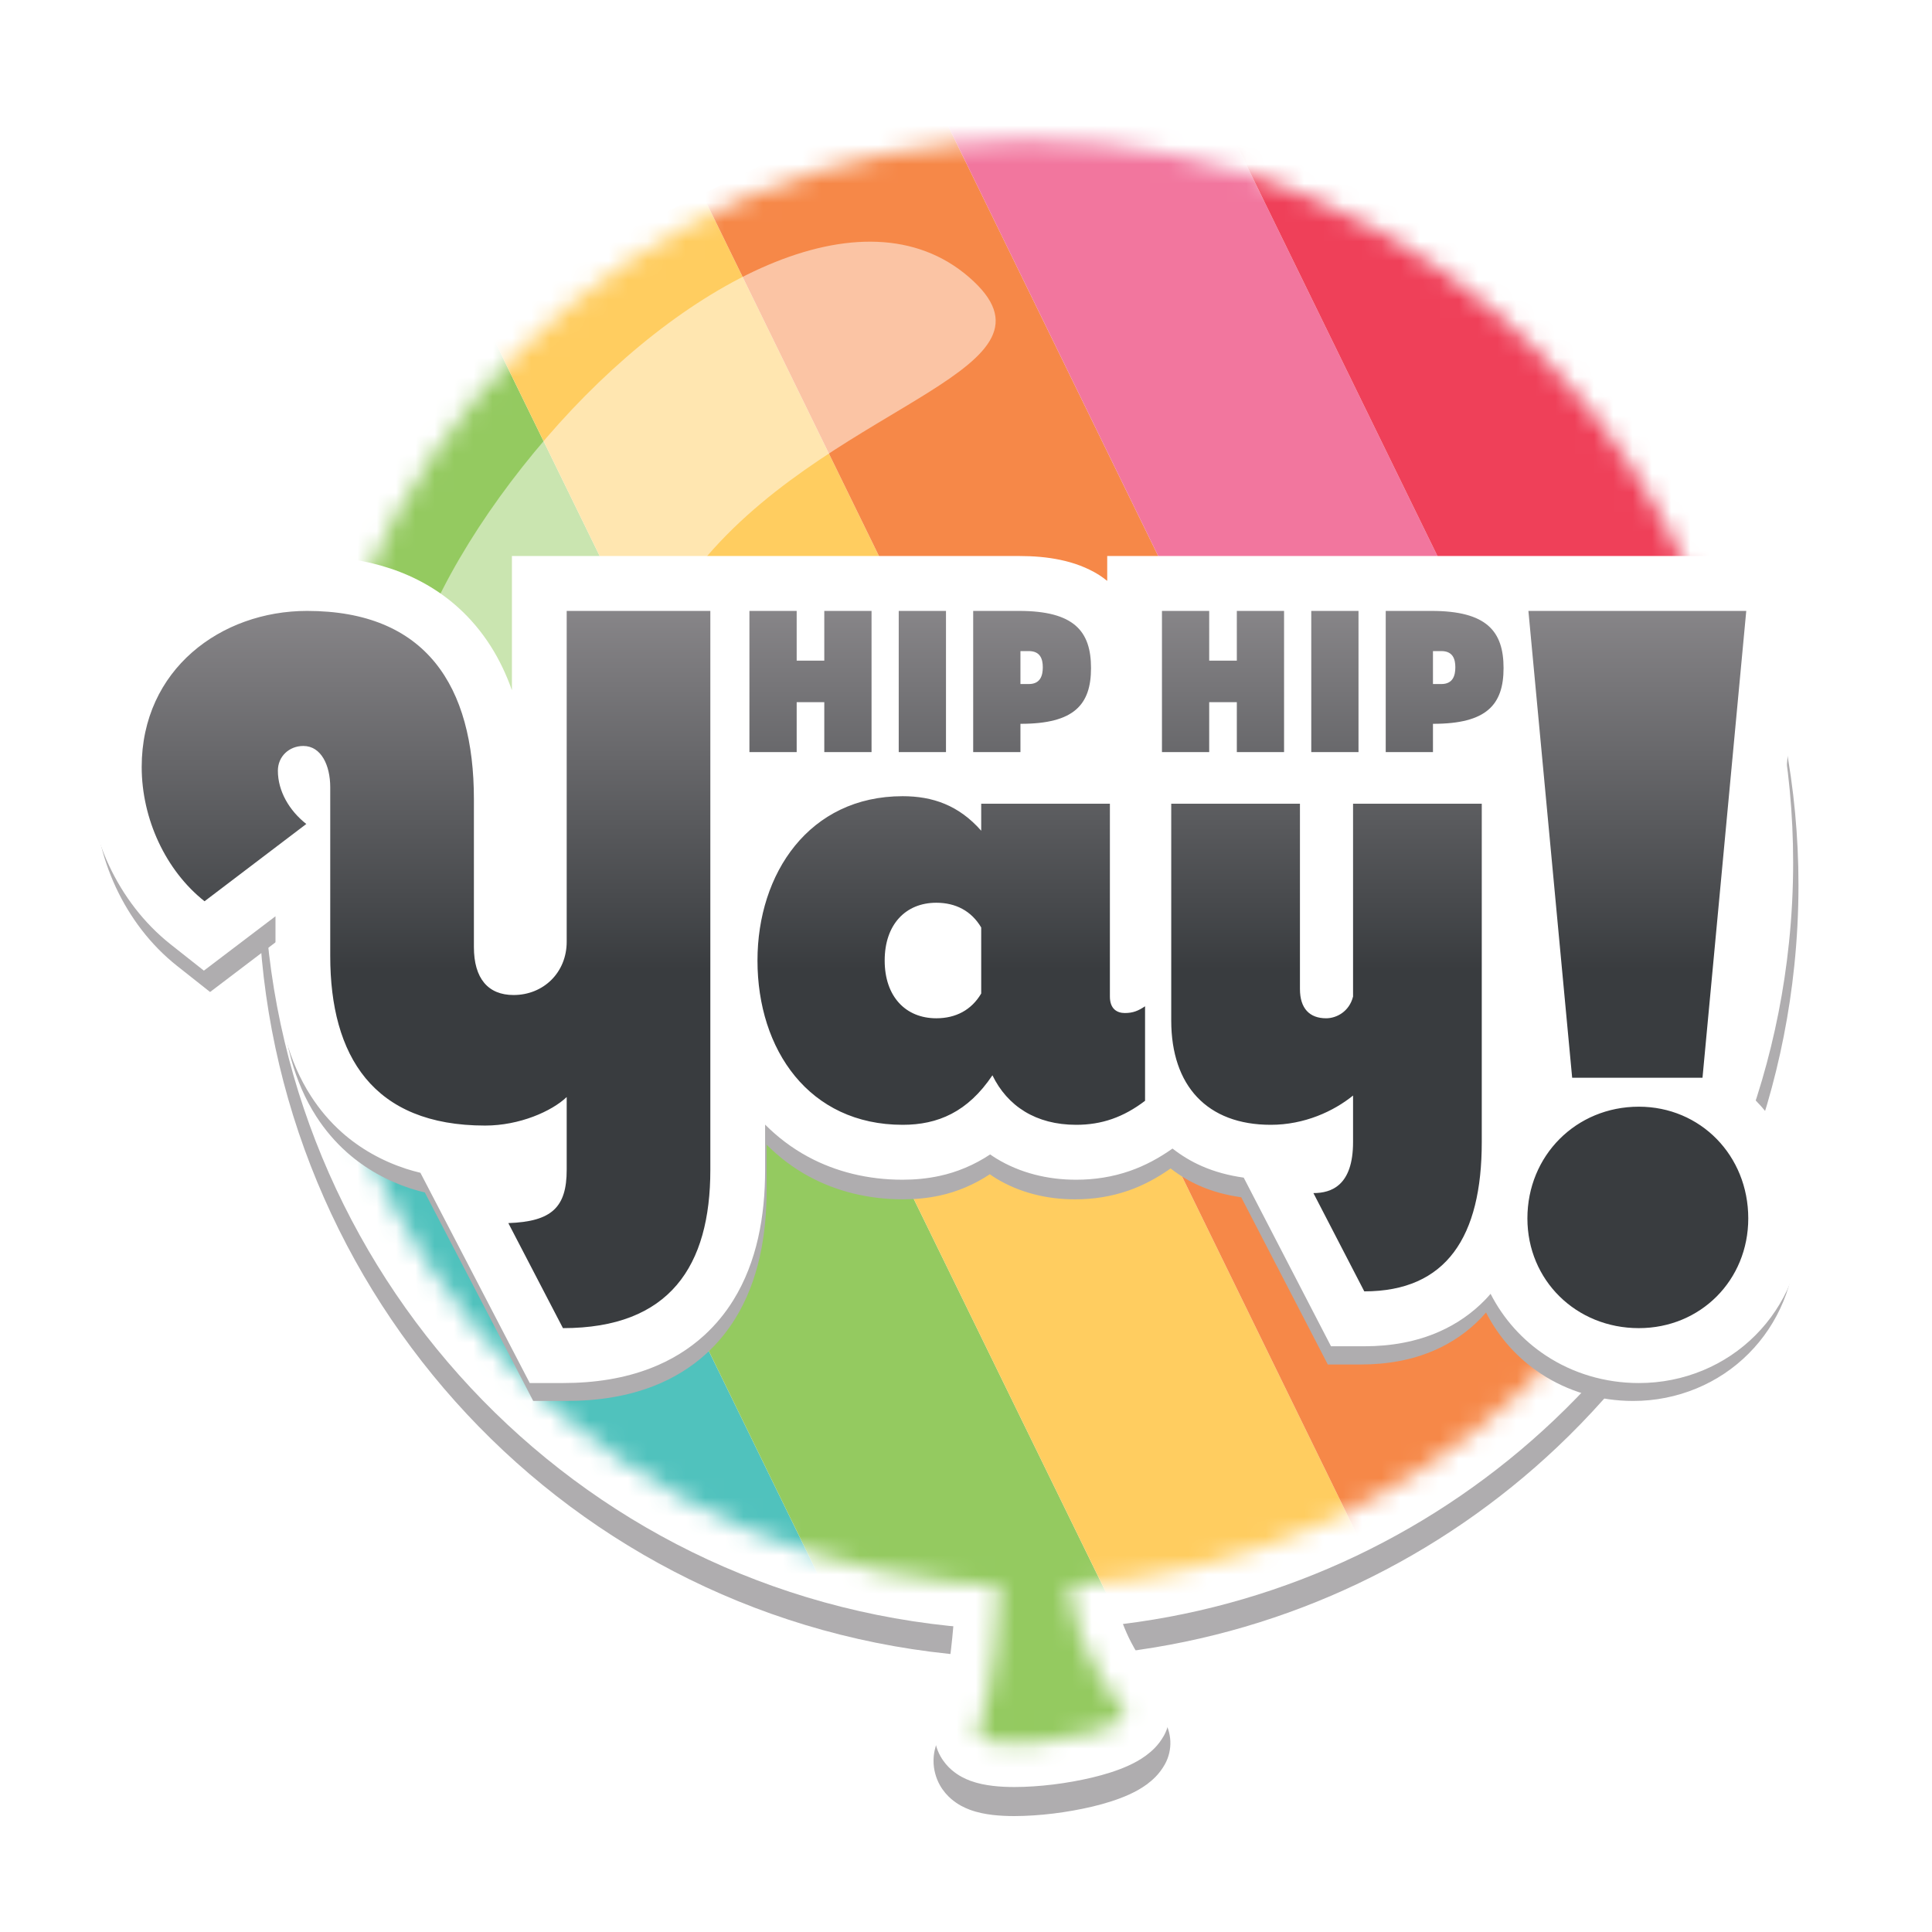
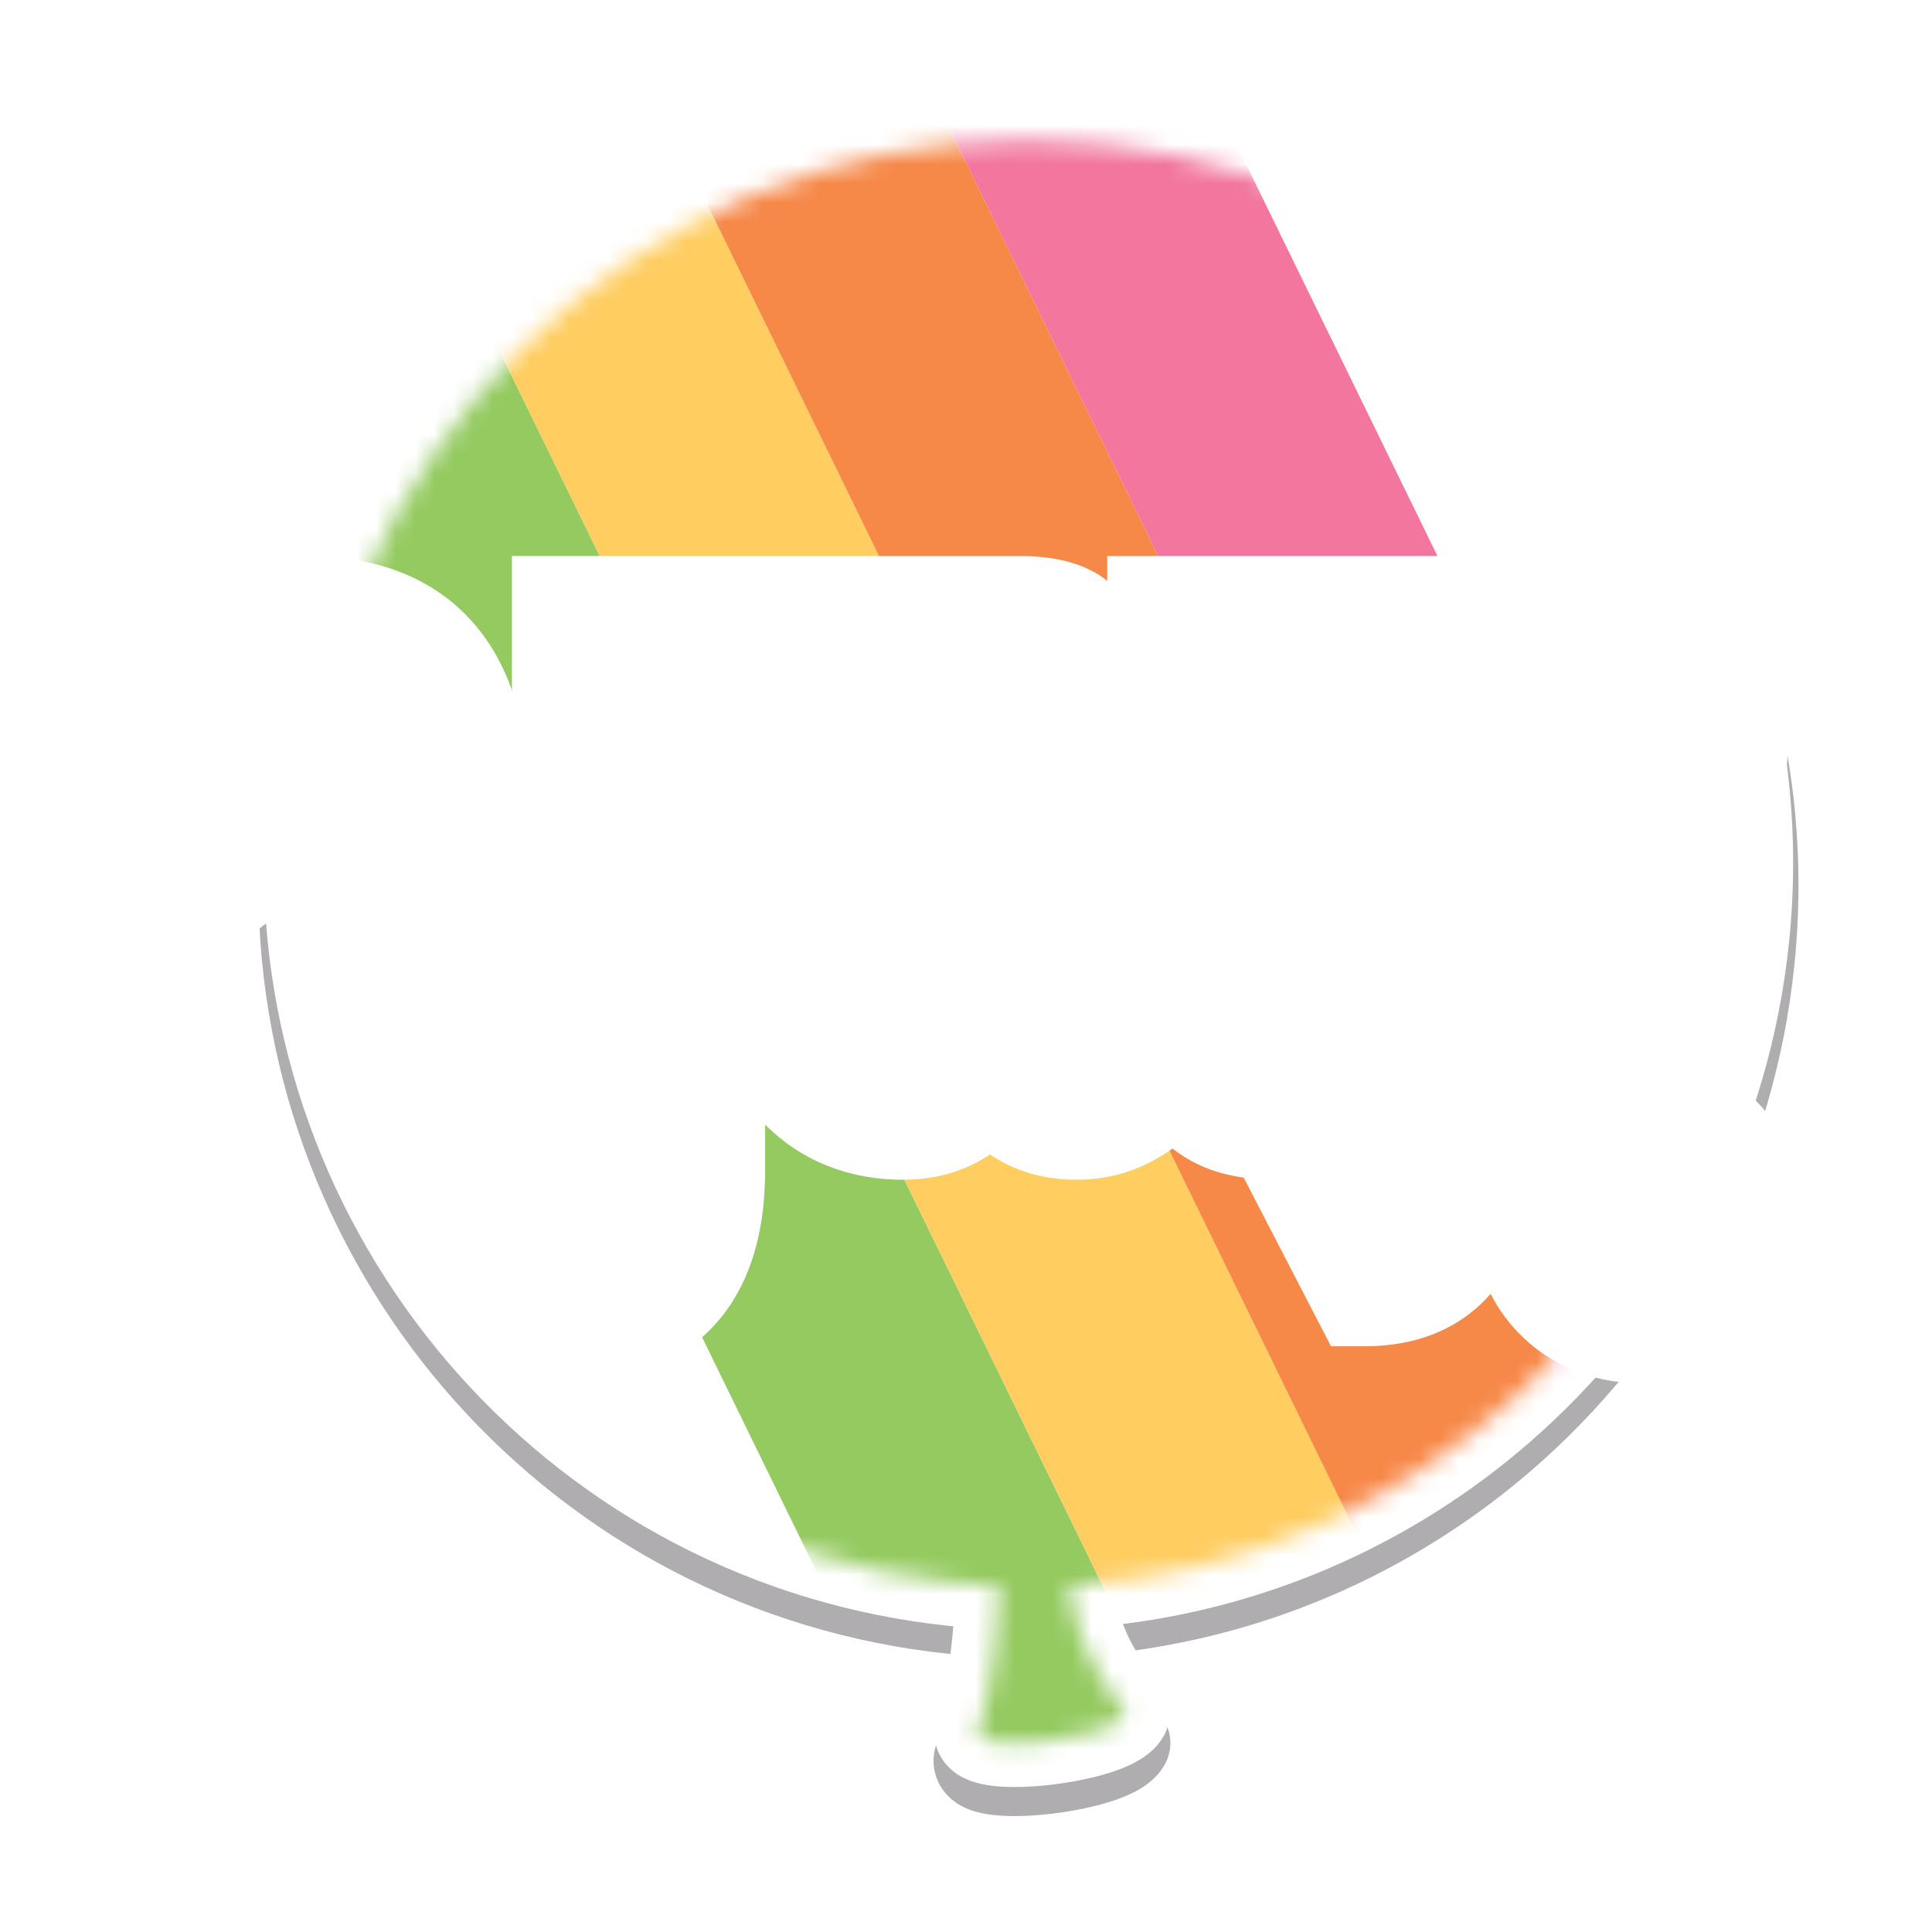
<svg xmlns="http://www.w3.org/2000/svg" width="100" height="100" viewBox="0 0 100 100" fill="none">
  <rect x="0" y="0" width="100" height="100" fill="#333333" stroke="none" />
  <g clip-path="url(#clip0_4_168)">
    <rect width="100" height="100" fill="white" />
    <path d="M93.089 45.813C93.089 35.704 89.275 26.307 82.906 19.181C76.539 12.053 67.591 7.176 57.351 6.111C55.953 5.965 54.563 5.894 53.186 5.894C43.105 5.894 33.734 9.718 26.628 16.104C19.52 22.488 14.656 31.46 13.593 41.727C13.448 43.128 13.377 44.521 13.377 45.901C13.377 56.01 17.191 65.406 23.56 72.532C29.927 79.66 38.875 84.537 49.115 85.603L49.116 85.604C49.184 85.611 49.25 85.614 49.317 85.621C49.285 86.004 49.246 86.401 49.199 86.803C49.121 87.472 49.022 88.145 48.902 88.737C48.784 89.328 48.639 89.842 48.514 90.148L48.515 90.147C48.405 90.421 48.32 90.761 48.32 91.141C48.316 91.57 48.441 92.031 48.642 92.388C48.817 92.703 49.034 92.941 49.239 93.117C49.601 93.423 49.923 93.567 50.206 93.675C50.633 93.83 51.001 93.893 51.375 93.94C51.748 93.983 52.122 94 52.508 94C53.799 93.996 55.24 93.818 56.559 93.505C57.221 93.344 57.843 93.156 58.441 92.886C58.742 92.748 59.038 92.592 59.348 92.367C59.653 92.138 59.997 91.846 60.296 91.317C60.708 90.569 60.667 89.655 60.19 88.947C59.623 88.112 59.045 87.341 58.579 86.448C58.423 86.149 58.285 85.832 58.156 85.503C66.722 84.441 74.551 80.631 80.612 74.892C87.298 68.564 91.849 59.876 92.873 49.987C93.018 48.586 93.089 47.193 93.089 45.813Z" fill="#AFADAF" />
    <path d="M92.813 44.643C92.813 34.603 89.026 25.272 82.7 18.195C76.378 11.116 67.491 6.273 57.323 5.215C55.934 5.071 54.554 5 53.187 5C43.175 5 33.87 8.797 26.812 15.14C19.753 21.479 14.923 30.389 13.868 40.585C13.724 41.976 13.653 43.359 13.653 44.73C13.653 54.769 17.44 64.1 23.765 71.177C30.088 78.255 38.974 83.099 49.143 84.158L49.144 84.158C49.212 84.165 49.277 84.168 49.344 84.175C49.312 84.555 49.274 84.95 49.227 85.349C49.15 86.013 49.051 86.681 48.932 87.27C48.815 87.856 48.671 88.367 48.547 88.671L48.547 88.67C48.438 88.942 48.354 89.28 48.354 89.657C48.35 90.083 48.474 90.541 48.674 90.895C48.848 91.208 49.063 91.445 49.266 91.619C49.626 91.924 49.946 92.066 50.227 92.174C50.651 92.327 51.016 92.39 51.388 92.436C51.758 92.48 52.129 92.496 52.513 92.496C53.795 92.493 55.226 92.315 56.536 92.004C57.193 91.845 57.811 91.658 58.405 91.39C58.703 91.253 58.998 91.098 59.306 90.874C59.609 90.647 59.95 90.357 60.247 89.832C60.656 89.089 60.616 88.182 60.142 87.478C59.578 86.649 59.005 85.884 58.542 84.996C58.387 84.699 58.25 84.385 58.122 84.058C66.629 83.003 74.403 79.22 80.422 73.52C87.062 67.236 91.582 58.608 92.598 48.788C92.743 47.397 92.813 46.013 92.813 44.643Z" fill="white" />
    <mask id="mask0_4_168" style="mask-type:luminance" maskUnits="userSpaceOnUse" x="15" y="7" width="76" height="84">
-       <path d="M90.361 48.555C92.49 27.994 77.596 9.595 57.09 7.459C36.586 5.323 18.236 20.257 16.105 40.818C13.976 61.377 28.869 79.777 49.376 81.914C50.164 81.996 50.948 82.044 51.729 82.075C51.669 83.597 51.441 87.503 50.634 89.513C50.071 90.917 57.538 90.084 58.278 88.741C57.263 87.235 55.664 85.289 55.349 82.054C73.332 81.051 88.439 67.093 90.361 48.555Z" fill="white" />
+       <path d="M90.361 48.555C92.49 27.994 77.596 9.595 57.09 7.459C36.586 5.323 18.236 20.257 16.105 40.818C13.976 61.377 28.869 79.777 49.376 81.914C50.164 81.996 50.948 82.044 51.729 82.075C51.669 83.597 51.441 87.503 50.634 89.513C50.071 90.917 57.538 90.084 58.278 88.741C57.263 87.235 55.664 85.289 55.349 82.054C73.332 81.051 88.439 67.093 90.361 48.555" fill="white" />
    </mask>
    <g mask="url(#mask0_4_168)">
-       <path d="M49.904 96.984L13.033 21.505L1.376 27.23L38.247 102.709L49.904 96.984Z" fill="#50C2BD" />
      <path d="M61.561 91.259L24.69 15.78L13.033 21.505L49.904 96.984L61.561 91.259Z" fill="#94CA60" />
      <path d="M73.218 85.534L36.347 10.054L24.69 15.78L61.561 91.259L73.218 85.534Z" fill="#FFCD60" />
      <path d="M84.876 79.808L48.005 4.329L36.348 10.054L73.218 85.534L84.876 79.808Z" fill="#F68848" />
      <path d="M96.532 74.083L59.661 -1.396L48.004 4.329L84.875 79.808L96.532 74.083Z" fill="#F2769E" />
-       <path d="M108.189 68.358L71.319 -7.121L59.662 -1.396L96.532 74.083L108.189 68.358Z" fill="#EF4059" />
    </g>
-     <path opacity="0.5" d="M36.601 28.782C29.687 36.811 28.578 49.929 23.106 45.19C17.634 40.452 21.376 30.679 28.291 22.651C35.206 14.622 44.685 9.609 50.157 14.347C55.629 19.085 43.516 20.754 36.601 28.782Z" fill="white" />
-     <path d="M57.239 30.064V31.341C57.099 31.233 56.959 31.122 56.811 31.03C56.185 30.643 55.514 30.407 54.836 30.263C54.156 30.12 53.46 30.065 52.716 30.064H26.686V36.955C26.404 36.16 26.046 35.397 25.592 34.685C25.13 33.958 24.569 33.286 23.916 32.699C22.938 31.817 21.754 31.139 20.445 30.705C19.135 30.268 17.706 30.065 16.17 30.064C13.331 30.067 10.56 31.019 8.42 32.889C7.354 33.823 6.455 34.993 5.833 36.355C5.21 37.714 4.871 39.258 4.872 40.892C4.874 42.657 5.275 44.377 6.001 45.937C6.73 47.495 7.788 48.905 9.169 49.998L10.874 51.346L14.55 48.555V50.595C14.551 52.076 14.706 53.51 15.086 54.876C15.373 55.899 15.79 56.886 16.373 57.791C16.809 58.469 17.34 59.099 17.959 59.648C18.887 60.475 20.011 61.11 21.253 61.517C21.493 61.596 21.741 61.659 21.989 61.722L27.6 72.513H29.305C30.947 72.513 32.458 72.276 33.822 71.745C34.842 71.349 35.773 70.781 36.554 70.067C37.14 69.532 37.641 68.919 38.049 68.261C38.662 67.272 39.068 66.189 39.322 65.067C39.575 63.944 39.68 62.776 39.681 61.57V59.249C40.321 59.89 41.054 60.452 41.877 60.896C43.302 61.668 44.969 62.08 46.74 62.077C47.36 62.077 47.997 62.021 48.639 61.882C49.528 61.691 50.42 61.319 51.232 60.779C51.337 60.851 51.442 60.924 51.551 60.99C52.756 61.726 54.183 62.081 55.65 62.077C56.577 62.079 57.518 61.935 58.41 61.623C59.19 61.352 59.918 60.955 60.591 60.478C61.052 60.838 61.557 61.143 62.093 61.377C62.776 61.679 63.5 61.865 64.246 61.971L68.727 70.626H70.435C71.798 70.626 73.107 70.398 74.298 69.869C75.189 69.475 76 68.908 76.664 68.215C76.752 68.124 76.834 68.028 76.917 67.933C77.576 69.225 78.56 70.317 79.761 71.106C81.129 72.008 82.783 72.514 84.526 72.513C86.838 72.517 88.985 71.597 90.509 70.062C92.04 68.534 92.958 66.382 92.953 64.063C92.957 61.731 92.052 59.565 90.528 58.012C90.522 58.006 90.515 58.001 90.509 57.995L93.128 30.064H57.239Z" fill="#AFADAF" />
    <path d="M57.309 28.779V30.067C57.167 29.957 57.026 29.846 56.877 29.753C56.245 29.362 55.569 29.124 54.886 28.98C54.2 28.835 53.498 28.78 52.747 28.779H26.497V35.728C26.214 34.926 25.852 34.157 25.395 33.439C24.928 32.706 24.363 32.028 23.705 31.436C22.718 30.546 21.524 29.863 20.204 29.425C18.883 28.985 17.442 28.779 15.893 28.779C13.03 28.782 10.236 29.741 8.078 31.627C7.002 32.569 6.096 33.75 5.469 35.122C4.84 36.493 4.498 38.05 4.5 39.698C4.502 41.478 4.906 43.212 5.638 44.786C6.373 46.357 7.441 47.778 8.833 48.881L10.553 50.24L14.259 47.426V49.483C14.26 50.976 14.416 52.422 14.8 53.8C15.089 54.832 15.509 55.827 16.098 56.739C16.538 57.423 17.073 58.058 17.697 58.613C18.633 59.446 19.767 60.087 21.018 60.496C21.261 60.576 21.511 60.64 21.761 60.704L27.42 71.586H29.138C30.795 71.585 32.318 71.346 33.693 70.811C34.722 70.412 35.661 69.839 36.449 69.118C37.04 68.579 37.545 67.962 37.956 67.298C38.574 66.301 38.984 65.208 39.24 64.077C39.496 62.944 39.602 61.767 39.602 60.55V58.209C40.247 58.856 40.987 59.422 41.817 59.87C43.253 60.649 44.935 61.065 46.72 61.062C47.346 61.062 47.988 61.005 48.636 60.864C49.532 60.672 50.432 60.298 51.251 59.753C51.356 59.825 51.462 59.898 51.573 59.965C52.787 60.707 54.227 61.066 55.705 61.062C56.64 61.064 57.59 60.919 58.489 60.604C59.276 60.331 60.01 59.93 60.689 59.449C61.154 59.812 61.663 60.12 62.203 60.356C62.892 60.66 63.623 60.847 64.374 60.954L68.893 69.683H70.615C71.99 69.683 73.311 69.453 74.511 68.919C75.41 68.522 76.227 67.95 76.897 67.251C76.986 67.159 77.069 67.063 77.152 66.967C77.817 68.27 78.81 69.371 80.02 70.167C81.4 71.076 83.068 71.587 84.825 71.586C87.157 71.59 89.322 70.662 90.859 69.114C92.403 67.573 93.329 65.403 93.324 63.065C93.328 60.713 92.415 58.528 90.878 56.963C90.872 56.956 90.865 56.951 90.859 56.945L93.5 28.779H57.309Z" fill="white" />
-     <path d="M29.332 48.745C29.332 50.337 28.131 51.502 26.582 51.502C25.265 51.502 24.529 50.648 24.529 49.017V41.368C24.529 35.504 22.051 31.621 15.893 31.621C11.439 31.621 7.334 34.65 7.334 39.698C7.334 42.378 8.573 45.057 10.587 46.649L15.854 42.649C14.964 41.95 14.383 40.941 14.383 39.892C14.383 39.155 14.964 38.611 15.699 38.611C16.629 38.611 17.093 39.621 17.093 40.747V49.483C17.093 54.648 19.301 58.259 25.11 58.259C26.892 58.259 28.557 57.521 29.332 56.783V60.55C29.332 62.492 28.557 63.229 26.311 63.307L29.138 68.744C34.676 68.744 36.767 65.52 36.767 60.55V31.621H29.332V48.745ZM48.964 31.621H46.518V38.928H48.964V31.621ZM88.121 55.785L90.386 31.621H79.11L81.375 55.785H88.121ZM52.818 37.464H52.838C55.596 37.464 56.471 36.475 56.471 34.578C56.471 32.681 55.606 31.621 52.747 31.621H50.372V38.928H52.818V37.464ZM52.818 33.7H53.251C53.854 33.7 53.975 34.124 53.975 34.538C53.975 34.961 53.854 35.406 53.251 35.406H52.818V33.7ZM70.316 31.621H67.871V38.928H70.316V31.621ZM57.448 51.58V41.6H50.787V42.998C49.625 41.677 48.27 41.211 46.72 41.211C41.879 41.211 39.207 45.211 39.207 49.716C39.207 54.337 41.879 58.22 46.72 58.22C48.541 58.22 50.09 57.56 51.368 55.657C52.142 57.249 53.614 58.22 55.705 58.22C57.022 58.22 58.145 57.832 59.268 56.977V52.085C58.92 52.317 58.649 52.434 58.223 52.434C57.835 52.434 57.448 52.24 57.448 51.58ZM50.787 51.424C50.283 52.279 49.47 52.706 48.463 52.706C46.875 52.706 45.791 51.58 45.791 49.716C45.791 47.852 46.875 46.726 48.463 46.726C49.47 46.726 50.283 47.153 50.787 48.007V51.424ZM41.236 36.344H42.665V38.928H45.111V31.621H42.665V34.194H41.236V31.621H38.79V38.928H41.236V36.344ZM84.825 57.282C81.581 57.282 79.058 59.812 79.058 63.064C79.058 66.266 81.581 68.744 84.825 68.744C88.018 68.744 90.49 66.266 90.49 63.064C90.49 59.812 88.018 57.282 84.825 57.282ZM74.1 31.621H71.725V38.928H74.17V37.464H74.19C76.948 37.464 77.824 36.475 77.824 34.578C77.824 32.681 76.958 31.621 74.1 31.621ZM74.603 35.406H74.17V33.7H74.603C75.207 33.7 75.328 34.124 75.328 34.538C75.328 34.961 75.207 35.406 74.603 35.406ZM62.588 36.344H64.018V38.928H66.463V31.621H64.018V34.194H62.588V31.621H60.143V38.928H62.588V36.344ZM70.034 51.58C69.841 52.356 69.182 52.706 68.64 52.706C67.788 52.706 67.285 52.201 67.285 51.191V41.6H60.623V52.822C60.623 56.201 62.482 58.22 65.774 58.22C67.517 58.22 69.027 57.521 70.034 56.705V59.113C70.034 61.365 68.911 61.754 67.982 61.754L70.615 66.841C74.875 66.841 76.696 64.006 76.696 59.113V41.6H70.034V51.58Z" fill="url(#paint0_linear_4_168)" />
  </g>
  <defs>
    <linearGradient id="paint0_linear_4_168" x1="48.912" y1="68.744" x2="48.912" y2="31.621" gradientUnits="userSpaceOnUse">
      <stop offset="0.5" stop-color="#393C3F" />
      <stop offset="1" stop-color="#878588" />
    </linearGradient>
    <clipPath id="clip0_4_168">
      <rect width="100" height="100" fill="white" />
    </clipPath>
  </defs>
</svg>